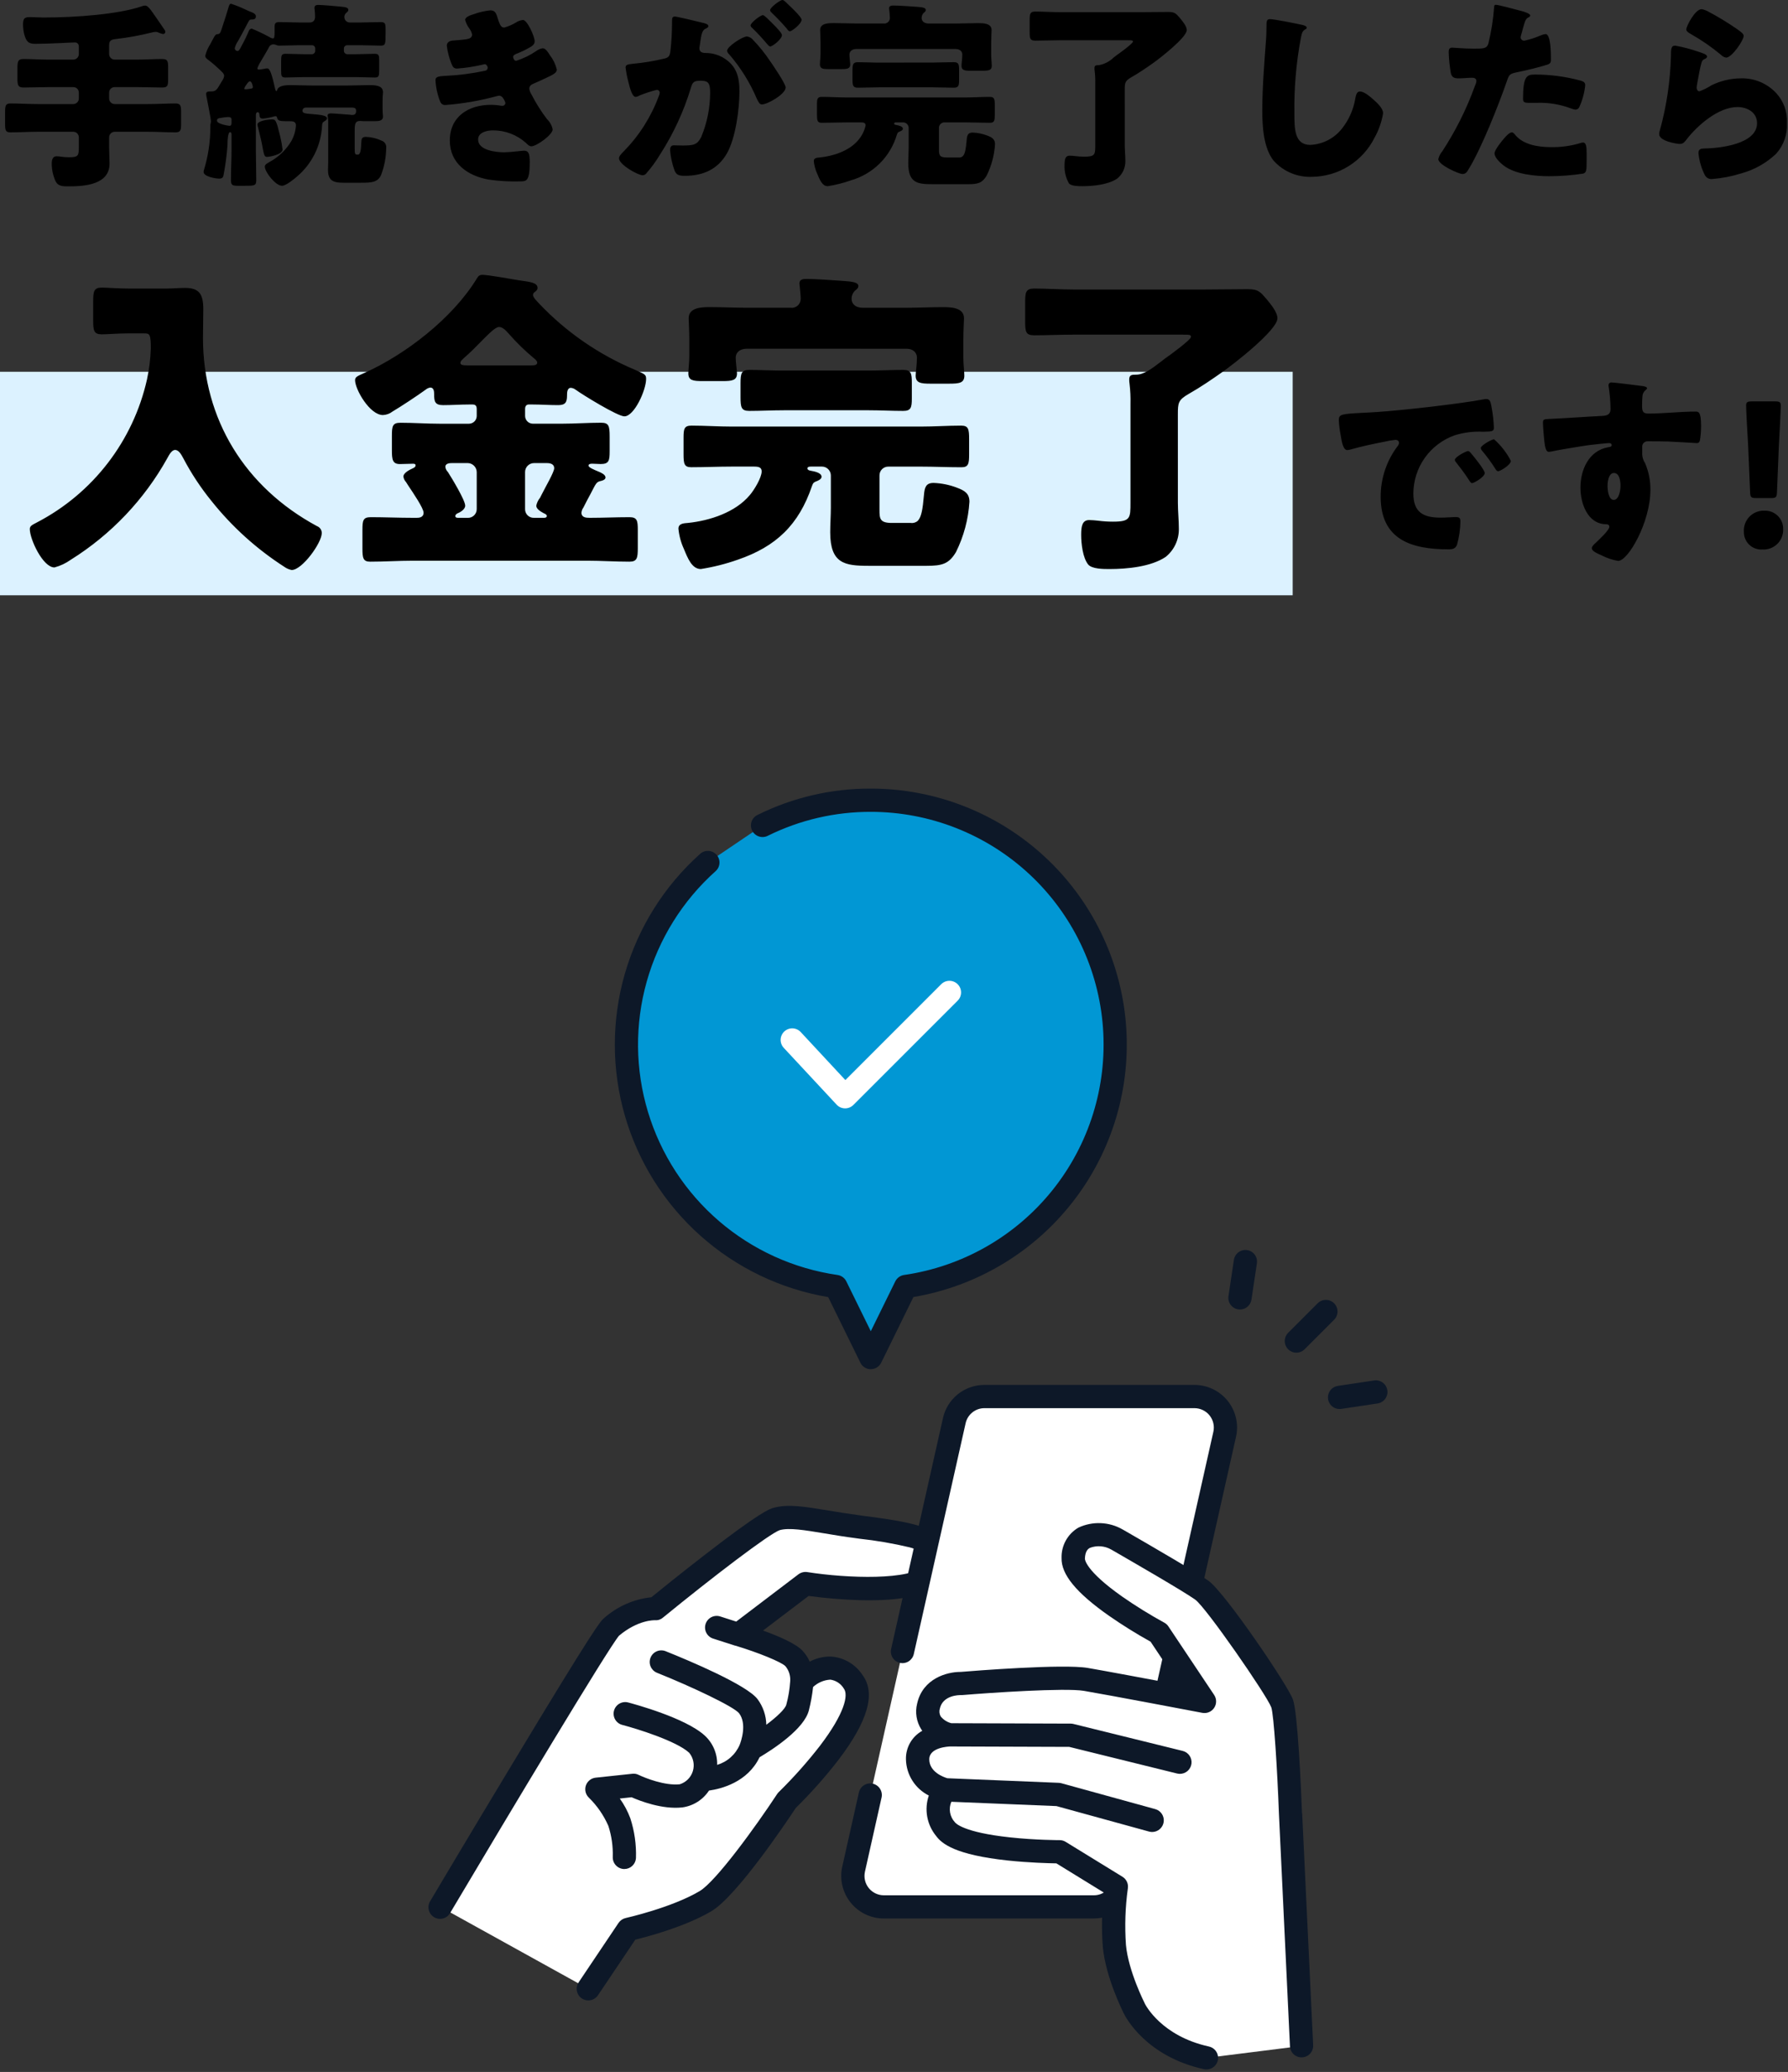
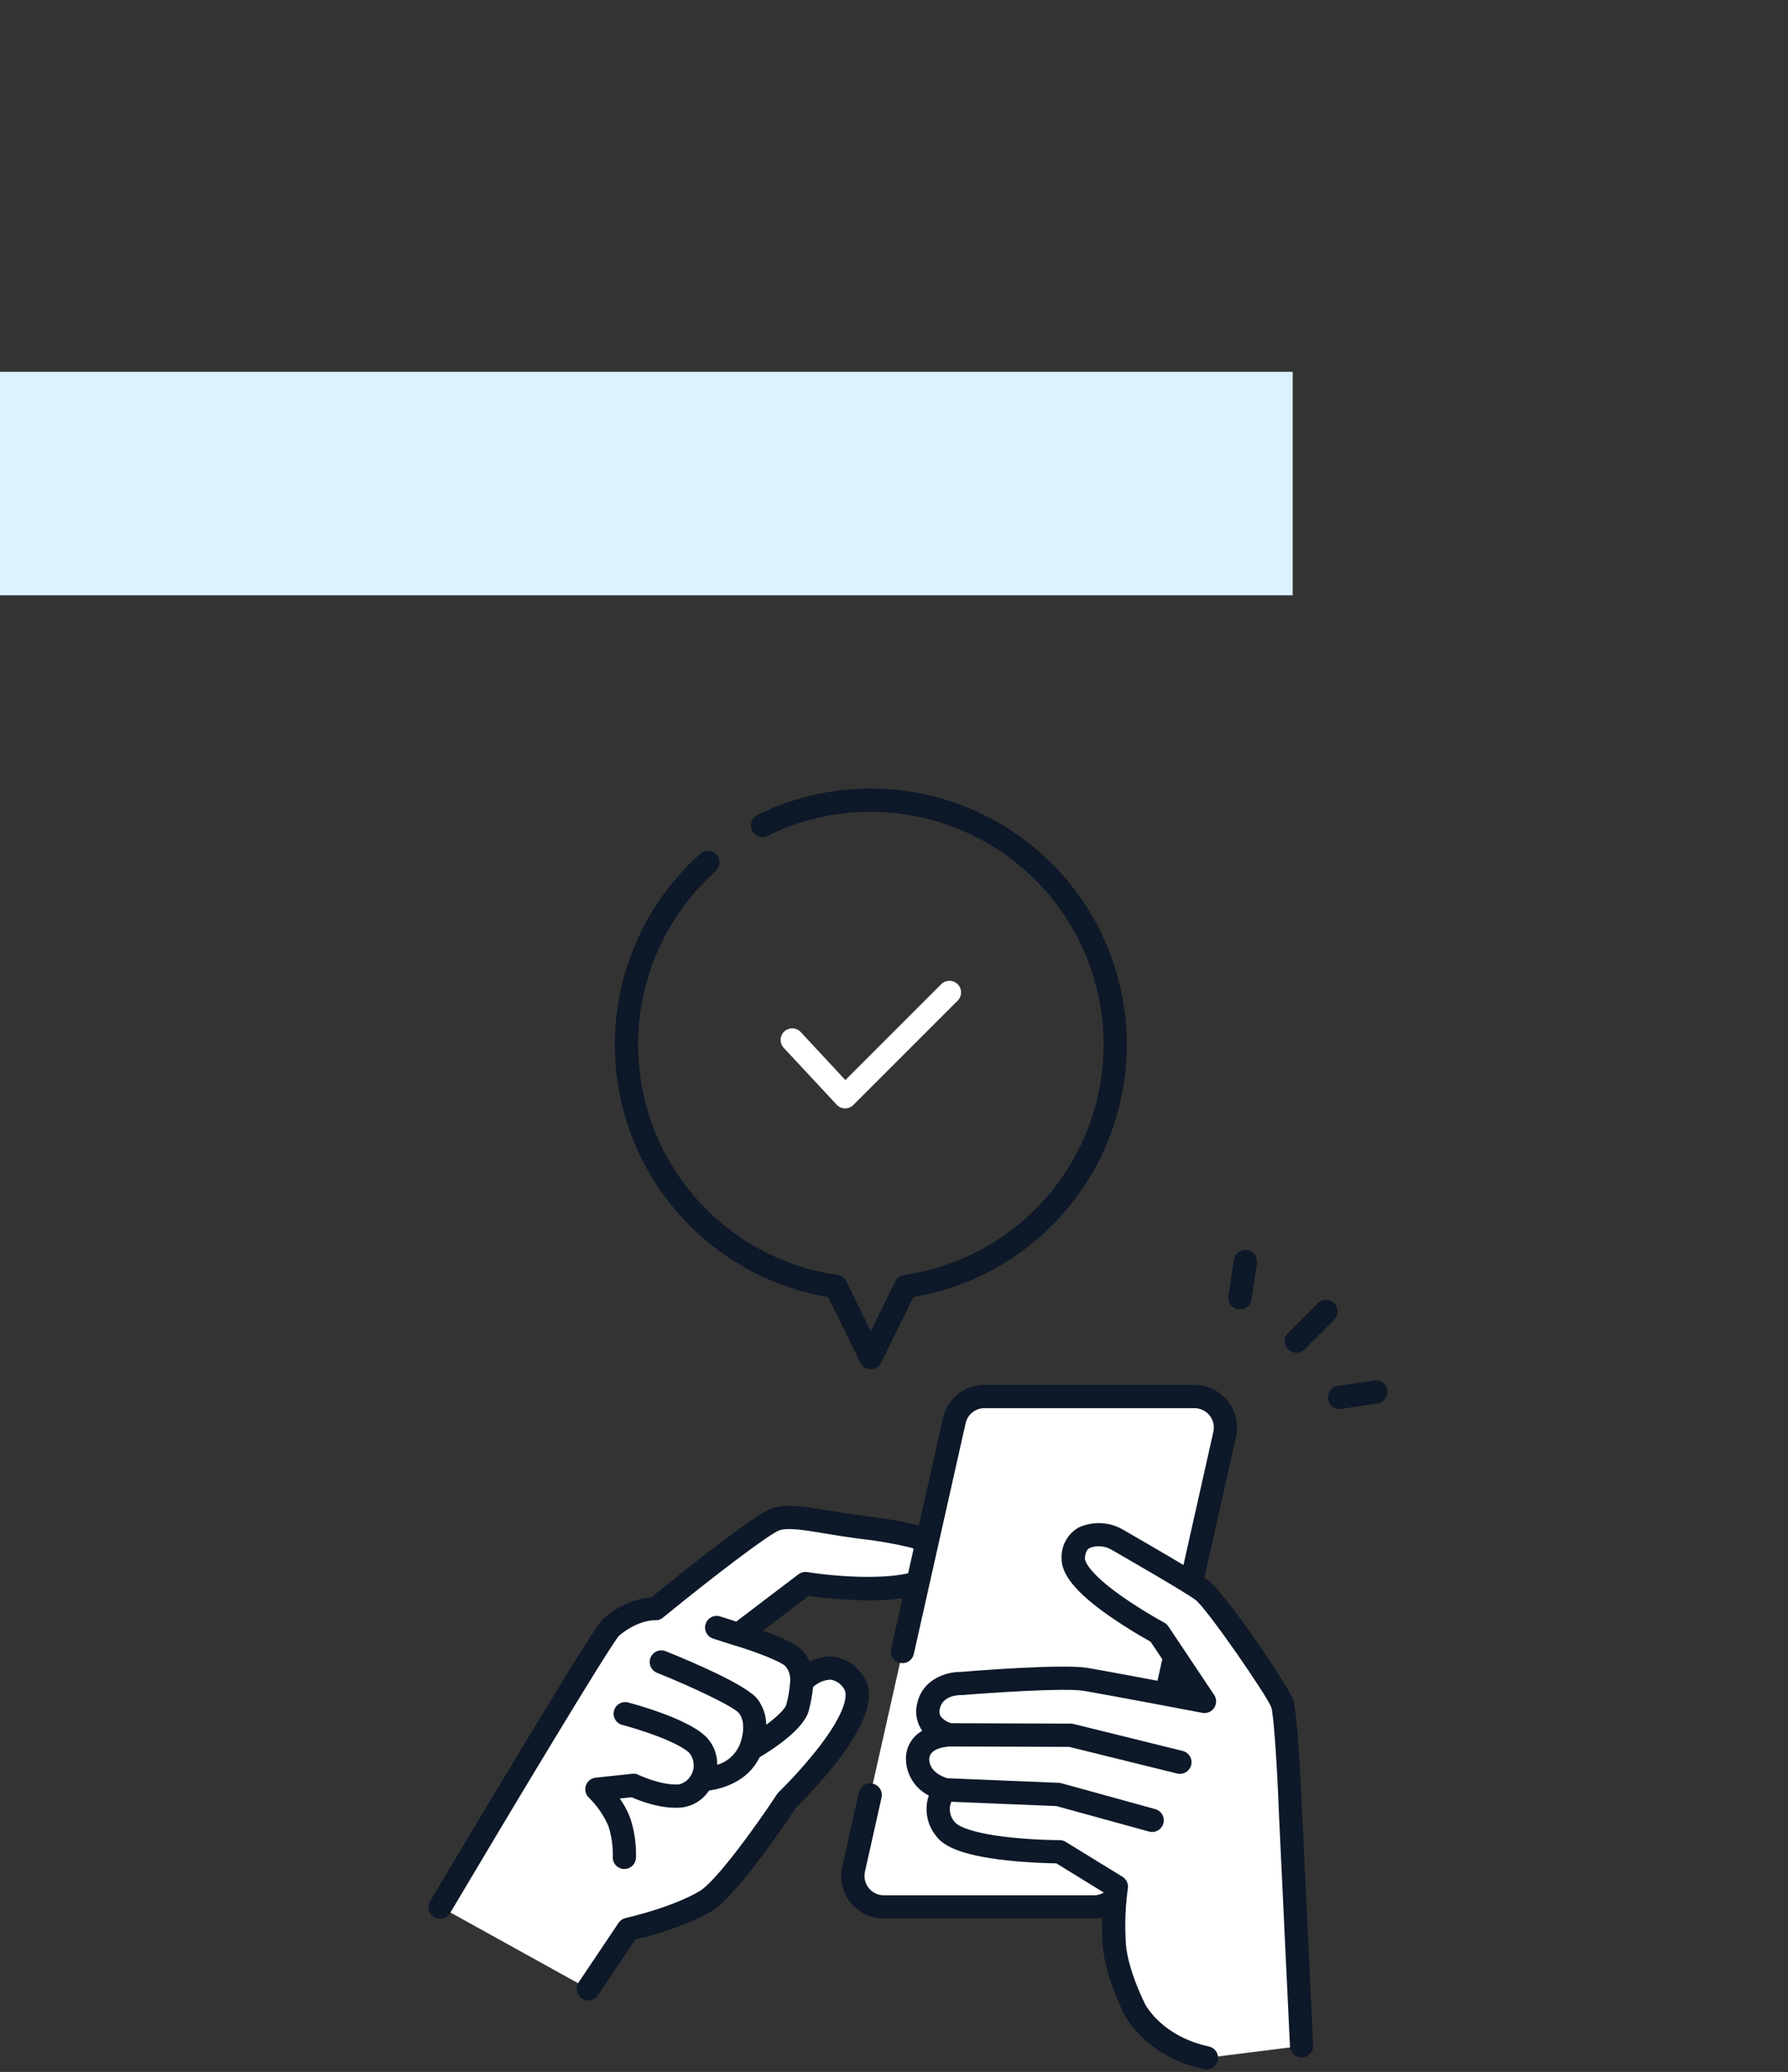
<svg xmlns="http://www.w3.org/2000/svg" width="296" height="343" viewBox="0 0 296 343" fill="none">
  <rect x="0" y="0" width="296" height="343" fill="#333333" stroke="none" />
  <g clip-path="url(#clip0_4_43)">
    <path d="M214 61.545H0V98.545H214V61.545Z" fill="#DCF2FF" />
-     <path d="M18.066 7.524C18.066 6.732 18.366 6.567 19.122 6.468C21.146 6.239 23.152 5.875 25.128 5.379C25.323 5.33 25.522 5.296 25.722 5.279C25.918 5.271 26.111 5.317 26.283 5.411C26.515 5.518 26.758 5.595 27.009 5.642C27.103 5.636 27.192 5.595 27.259 5.529C27.325 5.462 27.366 5.373 27.372 5.279C27.37 5.171 27.335 5.066 27.272 4.979C27.008 4.579 25.061 1.745 24.929 1.613C24.698 1.349 24.401 0.92 24.005 0.92C23.778 0.94 23.555 0.995 23.345 1.085C19.645 2.339 12.719 2.9 7.175 2.9C6.482 2.9 5.558 2.834 5.162 2.834C4.271 2.834 3.809 2.834 3.809 4.022C3.81 4.578 3.877 5.132 4.009 5.672C4.339 6.86 4.702 7.256 5.791 7.256C8.134 7.256 11.863 7.025 12.457 7.025C12.623 7.034 12.779 7.108 12.89 7.232C13.002 7.356 13.059 7.519 13.051 7.685V8.945C13.051 9.066 13.027 9.187 12.981 9.299C12.935 9.411 12.867 9.513 12.781 9.599C12.695 9.685 12.593 9.753 12.481 9.799C12.369 9.845 12.248 9.869 12.127 9.869H8.035C6.649 9.869 5.296 9.769 3.91 9.769C2.986 9.769 2.887 10.132 2.887 11.287V12.97C2.887 14.125 2.987 14.488 3.91 14.488C5.296 14.488 6.649 14.422 8.035 14.422H12.127C12.249 14.418 12.371 14.44 12.485 14.485C12.598 14.531 12.701 14.599 12.788 14.685C12.874 14.772 12.942 14.875 12.987 14.988C13.033 15.102 13.054 15.224 13.051 15.346V16.303C13.051 16.424 13.027 16.544 12.981 16.657C12.935 16.769 12.867 16.871 12.781 16.957C12.695 17.043 12.593 17.111 12.481 17.157C12.369 17.203 12.248 17.227 12.127 17.227H6.22C4.735 17.227 3.25 17.127 1.732 17.127C0.907 17.127 0.841 17.527 0.841 18.579V20.493C0.841 21.549 0.907 21.912 1.732 21.912C3.25 21.912 4.732 21.812 6.22 21.812H12.127C12.248 21.812 12.369 21.835 12.481 21.882C12.593 21.928 12.695 21.996 12.781 22.082C12.867 22.168 12.935 22.27 12.981 22.382C13.027 22.494 13.051 22.614 13.051 22.736V24.353C13.051 25.772 12.951 26.036 11.434 26.036C10.477 26.036 9.916 25.871 9.355 25.871C8.662 25.871 8.563 26.597 8.563 27.092C8.571 28.091 8.784 29.078 9.19 29.992C9.619 30.85 10.378 30.85 11.368 30.85C13.975 30.85 18.133 30.586 18.133 27.088C18.133 26.23 18.067 25.339 18.067 24.448V22.737C18.067 22.615 18.09 22.495 18.137 22.383C18.183 22.271 18.251 22.169 18.337 22.083C18.423 21.997 18.525 21.929 18.637 21.883C18.749 21.836 18.87 21.813 18.991 21.813H24.568C26.086 21.813 27.568 21.913 29.056 21.913C29.914 21.913 29.98 21.513 29.98 20.461V18.612C29.98 17.523 29.914 17.127 29.056 17.127C27.571 17.127 26.086 17.227 24.568 17.227H18.991C18.87 17.227 18.749 17.203 18.637 17.157C18.525 17.111 18.423 17.043 18.337 16.957C18.251 16.871 18.183 16.769 18.137 16.657C18.09 16.544 18.067 16.424 18.067 16.303V15.345C18.064 15.223 18.085 15.101 18.131 14.987C18.176 14.874 18.244 14.771 18.33 14.684C18.417 14.598 18.52 14.53 18.634 14.484C18.747 14.439 18.869 14.418 18.991 14.421H22.72C24.073 14.421 25.459 14.487 26.845 14.487C27.769 14.487 27.835 14.157 27.835 13.068V11.253C27.835 10.131 27.769 9.768 26.845 9.768C25.459 9.768 24.073 9.868 22.72 9.868H18.991C18.87 9.868 18.749 9.844 18.637 9.798C18.525 9.752 18.423 9.684 18.337 9.598C18.251 9.512 18.183 9.41 18.137 9.298C18.09 9.186 18.067 9.065 18.067 8.944L18.066 7.524ZM44.994 19.767C44.499 19.767 42.618 19.967 42.618 20.625C42.636 20.782 42.669 20.937 42.718 21.087C43.118 22.638 43.345 23.694 43.477 24.453C43.708 25.641 43.777 25.971 44.203 25.971C44.566 25.971 46.777 25.608 46.777 24.75C46.689 24.005 46.555 23.267 46.377 22.539C45.72 19.833 45.621 19.767 44.994 19.767ZM38.328 20.427C38.295 20.691 38.262 20.827 37.965 20.827C37.899 20.827 35.919 20.563 35.919 19.969C35.919 19.639 36.183 19.569 36.447 19.54C36.882 19.452 37.324 19.397 37.767 19.375C38.031 19.375 38.328 19.441 38.328 19.738V20.427ZM40.44 14.685C40.44 14.553 40.572 14.385 40.605 14.285C40.836 13.985 41.105 13.46 41.364 13.46C41.694 13.46 41.864 14.285 41.864 14.417C41.864 14.717 41.464 14.681 40.775 14.78H40.575C40.506 14.784 40.44 14.751 40.44 14.685ZM53.31 20.885C53.343 20.456 53.343 20.291 53.673 20.093C53.838 19.993 54.135 19.829 54.135 19.593C54.135 19.098 52.98 18.999 51.825 18.9C50.67 18.801 50.076 18.8 50.076 18.339C50.075 18.269 50.088 18.2 50.114 18.136C50.141 18.071 50.179 18.013 50.228 17.963C50.278 17.914 50.336 17.875 50.401 17.849C50.465 17.823 50.534 17.81 50.604 17.811H58.326C58.726 17.811 58.953 17.943 58.953 18.339C58.953 18.839 58.753 19.032 58.293 19.032C58.204 19.034 58.115 19.023 58.029 18.999C57.529 18.966 55.158 18.768 54.795 18.768C54.531 18.768 54.234 18.834 54.234 19.131C54.231 19.199 54.242 19.267 54.267 19.331C54.327 19.746 54.349 20.166 54.333 20.585V26.885C54.333 27.285 54.3 27.71 54.3 28.106C54.3 29.954 55.224 30.251 56.874 30.251H59.811C61.494 30.251 62.517 30.185 63.078 28.997C63.629 27.552 63.919 26.022 63.936 24.476C63.965 24.221 63.906 23.963 63.768 23.747C63.629 23.531 63.421 23.369 63.177 23.288C62.36 22.902 61.473 22.689 60.57 22.661C59.877 22.661 59.844 23.024 59.811 23.585C59.778 24.41 59.745 25.598 59.25 25.598H59.118C58.755 25.598 58.718 25.367 58.718 24.641V21.671C58.718 20.45 58.818 20.021 59.642 20.021C59.807 20.021 60.005 20.054 60.104 20.054H62.117C62.678 20.054 63.404 20.021 63.404 19.295C63.404 19.095 63.338 18.635 63.338 18.107V16.665C63.338 15.807 63.404 15.609 63.404 15.246C63.404 14.091 61.952 14.091 61.127 14.091C59.939 14.091 58.784 14.157 57.596 14.157H51.623C50.468 14.157 49.28 14.091 48.123 14.091C47.133 14.091 46.077 14.191 45.879 14.916C45.846 15.048 45.813 15.081 45.747 15.081C45.704 15.057 45.668 15.023 45.639 14.983C45.611 14.944 45.591 14.898 45.582 14.85C44.988 12.21 44.691 11.319 44.229 11.319C44.084 11.327 43.941 11.349 43.8 11.385C43.495 11.445 43.186 11.489 42.876 11.517C42.744 11.517 42.612 11.484 42.612 11.317C42.738 10.932 42.916 10.566 43.14 10.228L43.272 9.997C43.701 9.238 44.13 8.578 44.559 7.753C44.63 7.617 44.74 7.506 44.876 7.434C45.012 7.363 45.166 7.334 45.318 7.353C45.466 7.358 45.612 7.392 45.747 7.453C45.922 7.534 46.115 7.568 46.308 7.553C47.397 7.553 48.453 7.487 49.542 7.487H51.654C51.724 7.486 51.793 7.499 51.857 7.525C51.922 7.551 51.98 7.59 52.029 7.639C52.079 7.689 52.117 7.747 52.144 7.812C52.17 7.876 52.183 7.945 52.182 8.015V8.444C52.178 8.583 52.121 8.715 52.023 8.813C51.925 8.911 51.793 8.968 51.654 8.972H50.235C49.212 8.972 48.189 8.906 47.265 8.906C46.605 8.906 46.539 9.17 46.539 10.127V11.678C46.539 12.602 46.605 12.833 47.265 12.833C48.255 12.833 49.245 12.767 50.235 12.767H59.079C60.069 12.767 61.059 12.833 62.049 12.833C62.709 12.833 62.775 12.602 62.775 11.612V10.028C62.775 9.17 62.709 8.906 62.049 8.906C61.125 8.906 60.102 8.972 59.079 8.972H57.462C57.325 8.963 57.196 8.904 57.099 8.807C57.002 8.71 56.943 8.581 56.934 8.444V8.015C56.938 7.876 56.995 7.744 57.093 7.646C57.191 7.547 57.323 7.491 57.462 7.487H59.706C60.828 7.487 61.95 7.553 63.039 7.553C63.798 7.553 63.831 7.289 63.831 5.639V4.88C63.831 3.89 63.765 3.659 63.006 3.659C61.917 3.659 60.828 3.725 59.706 3.725H57.93C57.808 3.728 57.686 3.707 57.572 3.661C57.459 3.616 57.356 3.548 57.269 3.462C57.183 3.375 57.115 3.272 57.07 3.158C57.024 3.045 57.003 2.923 57.006 2.801C57.006 2.676 57.033 2.552 57.085 2.438C57.136 2.325 57.212 2.223 57.306 2.141C57.537 1.941 57.669 1.841 57.669 1.641C57.669 1.179 57.042 1.179 56.25 1.08C55.623 1.014 53.25 0.816 52.719 0.816C52.356 0.816 52.059 0.882 52.059 1.311C52.055 1.412 52.066 1.513 52.092 1.611C52.125 1.911 52.158 2.436 52.158 2.766C52.158 3.327 51.894 3.723 51.267 3.723H49.551C48.462 3.723 47.34 3.657 46.251 3.657C45.657 3.657 45.459 3.822 45.459 4.416V5.142C45.459 6.066 45.426 6.363 45.195 6.363C44.981 6.336 44.777 6.256 44.601 6.132C43.658 5.622 42.69 5.159 41.701 4.746C41.272 4.746 41.201 5.109 41.041 5.472C40.81 6.033 40.541 6.561 40.249 7.122C40.183 7.254 40.149 7.287 40.084 7.422C39.82 7.95 39.589 8.445 39.325 8.445C39.203 8.442 39.087 8.393 39.001 8.307C38.915 8.221 38.866 8.105 38.863 7.983C38.961 7.582 39.13 7.202 39.363 6.861C39.99 5.772 40.584 4.617 41.178 3.495C41.216 3.407 41.282 3.333 41.365 3.286C41.448 3.238 41.545 3.219 41.64 3.231C42.04 3.231 42.366 3.165 42.366 2.703C42.366 2.274 41.838 2.076 41.211 1.845C41.041 1.776 40.874 1.699 40.711 1.614C39.917 1.235 39.102 0.905 38.269 0.624C38.005 0.624 37.939 0.855 37.84 1.185C37.54 2.208 37.213 3.231 36.883 4.221C36.583 5.145 36.483 5.607 36.124 5.64C35.724 5.673 35.662 5.673 35.134 6.696C35.034 6.896 34.934 7.059 34.804 7.323C34.424 7.91 34.145 8.557 33.979 9.237C33.979 9.567 34.309 9.798 34.54 9.963C35.184 10.453 35.799 10.982 36.381 11.545C36.711 11.875 37.107 12.172 37.107 12.568C37.072 12.842 36.968 13.103 36.807 13.327C36.642 13.591 36.543 13.756 36.407 13.987C35.879 14.878 35.714 15.142 34.922 15.142H34.722C34.458 15.142 34.128 15.175 34.128 15.542C34.133 15.71 34.156 15.878 34.194 16.042C34.294 16.537 34.92 19.705 34.92 20.035C34.922 20.191 34.9 20.347 34.854 20.497C34.833 20.562 34.822 20.629 34.821 20.697V20.997C34.827 23.444 34.463 25.877 33.741 28.215C33.714 28.3 33.703 28.39 33.708 28.479C33.708 29.238 35.721 29.568 36.282 29.568C36.744 29.568 36.942 29.403 37.008 28.974C37.304 27.447 37.514 25.904 37.635 24.354C37.661 24.091 37.672 23.826 37.668 23.562C37.668 23.1 37.768 21.879 38.068 21.879C38.268 21.879 38.332 22.044 38.332 22.279V24.655C38.332 26.371 38.232 28.12 38.232 29.869C38.232 30.694 38.562 30.76 39.486 30.76H40.344C42.126 30.76 42.423 30.76 42.423 29.836C42.423 28.12 42.357 26.371 42.357 24.655V19.107C42.357 18.876 42.39 18.579 42.687 18.579C42.918 18.579 42.951 18.879 42.951 19.041C42.984 19.341 43.017 19.635 43.512 19.635C44.07 19.583 44.622 19.483 45.162 19.335C45.301 19.286 45.445 19.252 45.591 19.235C45.723 19.235 45.822 19.268 45.855 19.435C45.955 19.963 46.317 20.062 47.208 20.062H47.637C48.495 20.062 48.99 20.062 48.99 20.788C48.934 21.667 48.686 22.523 48.264 23.296C47.376 24.807 46.085 26.041 44.535 26.86C44.271 27.025 43.842 27.223 43.842 27.586C43.842 28.477 45.624 30.754 46.68 30.754C47.34 30.754 48.66 29.665 49.155 29.236C50.379 28.201 51.38 26.927 52.094 25.491C52.808 24.056 53.222 22.49 53.31 20.889V20.885ZM81.162 1.712C80.238 1.81 79.329 2.021 78.456 2.339C78.027 2.471 77.004 2.768 77.004 3.296C77.14 3.81 77.375 4.292 77.697 4.715C77.917 5.01 78.075 5.347 78.159 5.705C78.159 6.2 77.796 6.398 77.202 6.497C76.542 6.597 75.651 6.662 75.156 6.697C74.265 6.73 73.968 7.097 73.968 7.588C74.096 8.595 74.351 9.582 74.727 10.525C74.927 11.02 75.09 11.35 75.651 11.35C77.052 11.252 78.442 11.042 79.809 10.723C79.95 10.681 80.093 10.648 80.238 10.623C80.502 10.623 80.738 10.953 80.738 11.217C80.738 11.337 80.695 11.454 80.616 11.544C80.537 11.635 80.428 11.695 80.309 11.712C78.092 12.182 75.841 12.469 73.577 12.57C72.224 12.636 72.092 12.87 72.092 13.329C72.154 14.386 72.365 15.43 72.719 16.429C72.919 17.023 73.119 17.386 73.709 17.386C76.61 17.167 79.483 16.67 82.289 15.901C82.397 15.869 82.507 15.847 82.619 15.835C82.766 15.841 82.908 15.887 83.03 15.969C83.153 16.05 83.25 16.164 83.312 16.297C83.48 16.525 83.603 16.782 83.675 17.056C83.665 17.181 83.609 17.298 83.518 17.383C83.426 17.469 83.305 17.517 83.18 17.518H83.048C82.46 17.414 81.864 17.359 81.266 17.353C77.603 17.353 74.466 19.267 74.466 23.26C74.466 27.06 77.436 29.101 80.866 29.728C82.614 29.977 84.381 30.077 86.146 30.028C87.136 30.028 87.697 29.995 87.697 26.86C87.697 25.474 87.532 24.946 86.74 24.946C86.575 24.946 86.014 25.012 85.651 25.046C84.928 25.138 84.201 25.193 83.473 25.211C82.153 25.211 79.15 24.911 79.15 23.099C79.15 21.878 80.668 21.581 81.625 21.581C83.618 21.579 85.543 22.307 87.037 23.627C87.466 24.056 87.664 24.221 87.961 24.221C88.819 24.221 91.492 22.307 91.492 21.421C91.366 20.778 91.043 20.19 90.568 19.738C89.603 18.474 88.752 17.127 88.027 15.712C87.816 15.407 87.679 15.056 87.627 14.689C87.627 14.26 87.891 14.029 88.287 13.864C88.98 13.564 89.706 13.237 90.399 12.907C91.554 12.379 92.181 12.049 92.181 11.521C91.979 10.668 91.597 9.869 91.059 9.178C90.729 8.65 90.333 7.99 89.838 7.99C89.468 8.049 89.117 8.196 88.815 8.419C87.781 9.132 86.646 9.688 85.449 10.069C85.086 10.069 84.949 9.607 84.949 9.409C84.949 9.109 85.378 8.947 85.642 8.848C86.346 8.565 87.029 8.234 87.688 7.858C88.088 7.627 88.513 7.363 88.513 6.835C88.513 6.043 87.292 3.304 86.566 3.304C86.129 3.361 85.711 3.519 85.345 3.766C84.767 4.11 84.145 4.377 83.497 4.558C83.068 4.558 82.837 4.393 82.474 3.271C82.152 2.211 82.02 1.716 81.162 1.716V1.712ZM123.662 6.035C122.903 6.035 120.362 7.718 120.362 8.411C120.412 8.644 120.54 8.854 120.725 9.005C122.631 11.214 124.179 13.708 125.312 16.397C125.612 16.991 125.774 17.288 126.137 17.288C127.061 17.288 130.064 15.572 130.064 14.483C130.064 13.856 127.853 10.622 127.358 9.929C126.565 8.753 125.671 7.649 124.685 6.629C124.564 6.467 124.411 6.331 124.236 6.23C124.061 6.128 123.867 6.063 123.666 6.039L123.662 6.035ZM129.536 -0.004C129.173 -0.004 127.49 1.217 127.49 1.679C127.49 1.879 127.721 2.079 127.853 2.207C128.698 3.013 129.502 3.861 130.262 4.748C130.362 4.913 130.562 5.177 130.757 5.177C131.12 5.177 132.704 3.923 132.704 3.263C132.704 2.801 130.79 1.019 130.328 0.59C130.233 0.495 129.771 -0 129.54 -0L129.536 -0.004ZM126.302 2.504C125.902 2.504 124.256 3.758 124.256 4.22C124.256 4.385 124.421 4.55 124.619 4.715C125.455 5.534 126.25 6.394 127 7.293C127.165 7.493 127.363 7.693 127.5 7.693C127.9 7.693 129.447 6.472 129.447 5.812C129.447 5.512 128.787 4.789 127.929 3.931C127.329 3.333 126.537 2.508 126.306 2.508L126.302 2.504ZM111.254 3.857C111.249 5.379 111.161 6.899 110.99 8.411C110.89 9.302 110.69 9.566 109.835 9.731C108.174 10.126 106.487 10.402 104.786 10.556C103.796 10.656 103.565 10.756 103.565 11.183C103.66 11.952 103.806 12.714 104 13.464C104.3 14.751 104.693 16.038 105.221 16.038C105.455 16.011 105.681 15.932 105.881 15.807C106.794 15.434 107.731 15.126 108.686 14.883C108.755 14.873 108.825 14.878 108.892 14.899C108.958 14.92 109.019 14.955 109.07 15.003C109.12 15.05 109.16 15.109 109.185 15.174C109.21 15.239 109.22 15.309 109.214 15.378C109.19 15.573 109.134 15.762 109.049 15.939C107.791 19.334 105.833 22.426 103.3 25.014C102.772 25.542 102.475 25.872 102.475 26.202C102.475 27.258 105.61 29.007 106.369 29.007C106.474 29.011 106.578 28.993 106.675 28.953C106.772 28.913 106.859 28.853 106.93 28.776C107.807 27.783 108.592 26.712 109.273 25.576C111.47 22.166 113.182 18.467 114.36 14.586C114.66 13.497 114.954 13.365 116.043 13.365C117.33 13.365 117.561 13.86 117.561 15.378C117.553 17.894 117.048 20.383 116.076 22.704C115.416 23.958 114.888 24.09 112.941 24.09C112.479 24.09 112.017 24.057 111.555 24.057C111.06 24.057 110.928 24.42 110.928 24.849C111.024 25.987 111.268 27.107 111.654 28.182C111.954 28.974 112.413 29.106 113.37 29.106C116.37 29.106 118.815 28.05 120.333 25.406C121.785 22.865 122.412 18.047 122.412 15.143C122.412 12.8 121.983 10.853 119.64 9.5C118.802 9.034 117.86 8.784 116.901 8.774C116.472 8.774 115.779 8.741 115.779 7.982C115.779 7.882 115.845 7.52 115.879 7.322L115.945 6.86C116.077 5.936 116.209 5.045 116.737 4.781C117.037 4.649 117.265 4.55 117.265 4.319C117.265 3.989 116.671 3.857 116.407 3.791C115.78 3.626 112.051 2.735 111.721 2.735C111.321 2.735 111.259 3.035 111.259 3.362L111.254 3.857ZM148.845 21.813C149.045 21.747 149.472 21.582 149.472 21.318C149.472 20.889 148.713 20.757 148.35 20.691C148.15 20.658 148.02 20.591 148.02 20.46C148.02 20.295 148.152 20.26 148.42 20.26H149.505C149.626 20.26 149.747 20.283 149.859 20.33C149.971 20.376 150.073 20.444 150.159 20.53C150.245 20.616 150.313 20.718 150.359 20.83C150.406 20.942 150.429 21.062 150.429 21.184V24.484C150.429 25.345 150.363 26.202 150.363 27.027C150.363 30.261 151.848 30.492 154.323 30.492H160.3C161.917 30.492 162.61 30.292 163.336 29.073C164.137 27.455 164.608 25.694 164.722 23.892C164.722 23.034 164.227 22.737 163.435 22.44C162.664 22.142 161.848 21.975 161.022 21.945C160.23 21.945 160.098 22.407 160.032 23.166C159.9 24.684 159.768 25.445 159.405 25.839C159.309 25.929 159.194 25.996 159.068 26.036C158.943 26.076 158.81 26.088 158.679 26.07H156.732C155.478 26.07 155.445 25.641 155.445 24.684V21.184C155.442 21.062 155.463 20.94 155.509 20.826C155.554 20.713 155.622 20.61 155.708 20.523C155.795 20.437 155.898 20.369 156.012 20.323C156.125 20.278 156.247 20.256 156.369 20.26H159.7C161.086 20.26 162.472 20.326 163.891 20.326C164.617 20.326 164.683 19.963 164.683 18.973V17.455C164.683 16.399 164.617 16.036 163.858 16.036C162.472 16.036 161.086 16.136 159.7 16.136H140.232C138.846 16.136 137.46 16.036 136.074 16.036C135.315 16.036 135.249 16.366 135.249 17.29V18.975C135.249 19.965 135.315 20.328 136.041 20.328C137.46 20.328 138.846 20.262 140.232 20.262H142.509C142.971 20.262 143.301 20.328 143.301 20.762C143.104 21.663 142.684 22.502 142.08 23.199C140.595 24.981 137.955 25.839 135.711 26.07C135.249 26.103 134.721 26.136 134.721 26.664C134.79 27.384 134.98 28.087 135.282 28.745C135.682 29.702 136.107 30.824 137.031 30.824C138.324 30.622 139.596 30.302 140.831 29.867C142.645 29.352 144.298 28.386 145.636 27.058C146.974 25.73 147.953 24.084 148.482 22.275C148.581 22.045 148.581 21.945 148.845 21.813ZM158.217 8.118C159.075 8.118 159.306 8.679 159.306 9.009C159.306 9.801 159.174 10.494 159.174 10.89C159.174 11.649 159.735 11.715 160.692 11.715H162.606C163.662 11.715 164.19 11.649 164.19 10.89C164.19 10.527 164.09 9.636 164.09 9.108V7.161C164.09 6.171 164.156 5.148 164.156 4.983C164.156 3.828 162.737 3.828 161.912 3.828C160.625 3.828 159.371 3.894 158.112 3.894H153.762C152.838 3.894 152.574 3.366 152.574 3.003C152.568 2.845 152.593 2.688 152.649 2.541C152.705 2.393 152.791 2.258 152.9 2.145C153.1 1.98 153.263 1.881 153.263 1.645C153.263 1.245 152.57 1.183 151.613 1.117C150.689 1.051 148.841 0.917 147.913 0.917C147.583 0.917 147.187 0.95 147.187 1.379C147.187 1.479 147.22 1.61 147.22 1.709C147.253 1.973 147.32 2.699 147.32 2.963C147.322 3.096 147.294 3.228 147.24 3.35C147.185 3.472 147.105 3.58 147.005 3.668C146.905 3.756 146.786 3.821 146.658 3.859C146.531 3.896 146.396 3.906 146.264 3.887H141.816C140.562 3.887 139.308 3.821 138.016 3.821C137.191 3.821 135.772 3.821 135.772 4.976C135.772 5.207 135.838 6.263 135.838 7.154V8.87C135.838 9.464 135.738 10.256 135.738 10.652C135.738 11.378 136.233 11.444 137.19 11.444H139.269C140.226 11.444 140.754 11.378 140.754 10.652C140.754 10.421 140.622 9.464 140.622 9.035C140.622 8.606 140.922 8.111 141.81 8.111L158.217 8.118ZM144.951 10.362C144.357 10.362 142.905 10.296 142.051 10.296C141.226 10.296 141.127 10.626 141.127 11.682V13.101C141.127 14.124 141.193 14.52 142.018 14.52C143.206 14.52 144.394 14.454 145.582 14.454H154.356C155.544 14.454 156.699 14.52 157.887 14.52C158.679 14.52 158.778 14.19 158.778 13.233V11.645C158.778 10.655 158.712 10.292 157.887 10.292C156.699 10.292 155.544 10.358 154.356 10.358L144.951 10.362ZM186.2 14.883C186.2 13.695 186.233 13.398 187.322 12.771C188.543 12.078 189.698 11.286 190.822 10.494C191.911 9.735 196.465 6.204 196.465 4.983C196.465 4.323 195.772 3.531 195.376 3.036C194.716 2.277 194.518 1.98 193.429 1.98C191.977 1.98 190.492 2.013 189.04 2.013H175.44C174.054 2.013 172.635 1.913 171.381 1.913C170.523 1.913 170.457 2.313 170.457 3.365V5.279C170.457 6.368 170.523 6.731 171.381 6.731C172.734 6.731 174.087 6.665 175.44 6.665H186.63C187.389 6.665 187.554 6.665 187.554 6.896C187.554 7.196 185.343 8.81 184.947 9.074C184.747 9.206 184.584 9.374 184.386 9.503C183.709 10.171 182.847 10.62 181.911 10.79C181.482 10.79 181.185 10.79 181.185 11.29C181.183 11.434 181.194 11.577 181.218 11.719C181.301 12.409 181.335 13.103 181.318 13.798V23.958C181.318 25.575 181.318 25.938 179.503 25.938C178.995 25.937 178.488 25.904 177.985 25.838C177.721 25.805 177.292 25.772 177.061 25.772C176.335 25.772 176.236 26.432 176.236 27.29C176.181 28.361 176.433 29.426 176.962 30.359C177.362 30.821 178.546 30.821 179.14 30.821C180.955 30.821 183.43 30.59 184.948 29.567C185.379 29.218 185.725 28.776 185.96 28.273C186.194 27.771 186.311 27.221 186.301 26.667C186.301 25.776 186.201 24.885 186.201 23.994L186.2 14.883ZM210.225 3.168C209.664 3.168 209.664 3.597 209.664 4.323C209.664 5.082 209.631 6.204 209.564 6.897C209.3 10.461 208.97 14.52 208.97 18.315C208.97 20.955 209.17 24.453 210.818 26.565C211.612 27.461 212.595 28.169 213.697 28.637C214.799 29.106 215.992 29.322 217.188 29.271C219.343 29.25 221.45 28.635 223.278 27.494C225.106 26.352 226.584 24.729 227.55 22.803C228.255 21.543 228.735 20.17 228.969 18.745C228.969 17.92 227.979 17.029 227.385 16.501C226.857 16.039 225.867 15.148 225.141 15.148C224.58 15.148 224.481 15.742 224.349 16.402C224.048 18.146 223.323 19.789 222.237 21.187C221.611 22.015 220.811 22.695 219.892 23.179C218.974 23.663 217.961 23.939 216.924 23.987C214.284 23.987 214.284 21.314 214.284 18.707C214.223 14.569 214.577 10.436 215.34 6.369C215.505 5.544 215.571 5.148 216.099 4.851C216.159 4.834 216.213 4.8 216.254 4.753C216.295 4.706 216.321 4.649 216.33 4.587C216.33 4.323 215.868 4.187 215.604 4.125C214.548 3.894 210.984 3.168 210.225 3.168ZM247.614 0.792C247.414 0.792 247.35 0.957 247.35 1.155C247.203 3.202 246.883 5.233 246.393 7.227C246.129 8.052 245.601 8.052 243.951 8.052C242.235 8.052 240.751 7.887 240.42 7.887C239.892 7.887 239.826 8.217 239.826 8.646C239.863 9.82 239.985 10.989 240.189 12.146C240.389 12.872 240.816 12.971 241.509 12.971C242.235 12.971 243.027 12.871 243.687 12.871C244.05 12.871 244.413 12.971 244.413 13.432C244.382 13.697 244.304 13.954 244.182 14.191C242.807 18.007 240.99 21.65 238.77 25.045C238.451 25.416 238.225 25.857 238.11 26.332C238.11 27.322 241.542 28.807 242.103 28.807C242.664 28.807 242.862 28.444 243.126 28.015C245.238 24.583 248.076 17.422 249.462 13.429C249.862 12.241 249.957 12.208 251.376 11.911C252.663 11.647 254.776 11.152 256.095 10.723C256.623 10.558 256.755 10.36 256.755 9.898C256.755 8.908 256.755 5.641 255.864 5.641C255.579 5.676 255.301 5.754 255.039 5.872C254.179 6.247 253.284 6.534 252.366 6.73C252.284 6.739 252.201 6.731 252.123 6.704C252.045 6.678 251.974 6.636 251.914 6.579C251.854 6.522 251.808 6.453 251.777 6.377C251.747 6.3 251.734 6.218 251.739 6.136C251.755 6.035 251.777 5.935 251.805 5.836C251.938 5.407 252.038 5.044 252.105 4.747C252.405 3.658 252.534 3.13 252.996 2.899C253.128 2.833 253.326 2.734 253.326 2.569C253.326 2.239 252.336 1.942 251.709 1.777C251.112 1.617 248.043 0.792 247.614 0.792ZM252.135 16.335C252.135 16.929 252.366 17.028 253.125 17.028H254.313C256.245 16.944 258.175 17.247 259.989 17.919C260.251 18.037 260.529 18.115 260.814 18.15C260.946 18.149 261.074 18.111 261.185 18.04C261.296 17.969 261.385 17.869 261.441 17.75C261.966 16.602 262.3 15.376 262.431 14.12C262.431 13.592 262.068 13.46 261.606 13.328C259.162 12.675 256.644 12.342 254.115 12.338C252.795 12.345 252.135 12.54 252.135 16.335ZM250.287 21.912C249.887 21.912 249.297 22.572 249.033 22.869C248.633 23.331 247.416 24.816 247.416 25.377C247.416 26.136 248.472 27.06 249 27.456C250.947 28.875 254.148 29.172 256.491 29.172C258.358 29.165 260.222 29.022 262.068 28.745C262.662 28.58 262.662 28.184 262.662 26.369V25.379C262.662 24.323 262.596 23.597 262.068 23.597C261.944 23.6 261.822 23.622 261.705 23.663C260.091 24.156 258.409 24.39 256.722 24.356C254.742 24.356 252.234 23.993 250.881 22.376C250.749 22.209 250.518 21.912 250.287 21.912ZM279.162 4.851C279.162 5.214 279.492 5.379 279.987 5.676C281.724 6.66 283.37 7.798 284.904 9.076C285.129 9.323 285.432 9.486 285.762 9.538C286.719 9.538 288.662 6.667 288.662 5.938C288.662 5.575 288.167 5.245 287.474 4.75C285.989 3.727 284.447 2.79 282.854 1.945C282.496 1.737 282.106 1.592 281.699 1.516C280.614 1.518 279.162 4.356 279.162 4.851ZM277.347 7.557C276.621 7.557 276.621 8.118 276.621 9.339C276.506 13.456 275.897 17.544 274.806 21.516C274.727 21.739 274.683 21.973 274.674 22.209C274.674 23.364 277.574 23.826 278.106 23.826C278.638 23.826 278.898 23.496 279.195 23.1C281.043 20.724 284.475 17.721 287.643 17.721C289.227 17.721 290.877 18.579 290.877 20.394C290.877 23.894 284.64 24.552 282.066 24.585C281.637 24.585 281.175 24.685 281.175 25.311C281.291 26.588 281.649 27.831 282.231 28.974C282.345 29.201 282.527 29.387 282.752 29.505C282.977 29.623 283.233 29.668 283.485 29.634C285.098 29.502 286.692 29.192 288.237 28.71C290.415 28.122 292.411 27 294.045 25.445C294.664 24.752 295.14 23.943 295.446 23.065C295.752 22.187 295.881 21.258 295.827 20.33C295.871 19.441 295.739 18.552 295.439 17.714C295.139 16.875 294.676 16.105 294.078 15.446C293.338 14.64 292.433 14.002 291.426 13.575C290.418 13.149 289.331 12.942 288.237 12.971C286.531 12.973 284.848 13.368 283.32 14.126C282.698 14.528 282.034 14.86 281.34 15.116C281.04 15.116 280.878 14.816 280.878 14.522C280.893 14.267 280.926 14.013 280.978 13.763C281.178 12.806 281.308 11.849 281.539 10.925C281.739 10.133 281.77 9.968 282.199 9.77C282.364 9.704 282.599 9.57 282.599 9.37C282.599 9.007 281.906 8.809 281.114 8.545C279.885 8.12 278.626 7.79 277.347 7.557ZM23.854 55.194C24.754 55.194 24.967 55.247 24.967 57.685C24.912 59.414 24.699 61.135 24.331 62.826C23.202 67.851 20.99 72.569 17.85 76.651C14.711 80.734 10.719 84.082 6.152 86.464C5.357 86.888 4.933 87.047 4.933 87.577C4.933 89.277 7.106 93.937 9.014 93.937C9.983 93.678 10.898 93.247 11.714 92.665C18.39 88.493 23.898 82.694 27.72 75.811C27.985 75.334 28.409 74.486 28.992 74.486C29.628 74.486 30.052 75.334 30.317 75.811C31.646 78.348 33.226 80.745 35.034 82.966C38.426 87.218 42.49 90.888 47.065 93.831C47.428 94.095 47.844 94.276 48.284 94.361C50.033 94.361 53.266 89.856 53.266 88.261C53.272 88.008 53.198 87.759 53.056 87.55C52.913 87.341 52.709 87.182 52.471 87.095C40.599 80.682 33.603 69.446 33.603 55.931C33.603 54.341 33.656 52.804 33.656 51.214C33.656 48.723 33.02 47.663 30.635 47.663C29.628 47.663 28.621 47.769 27.614 47.769H21.307C19.452 47.769 17.756 47.61 16.855 47.61C15.53 47.61 15.424 48.246 15.424 49.942V53.016C15.424 54.716 15.53 55.348 16.855 55.348C17.809 55.348 19.555 55.189 21.307 55.189L23.854 55.194ZM77.49 60.494C76.695 60.494 76.218 60.441 76.218 60.07C76.218 59.752 76.642 59.434 76.854 59.222C77.861 58.374 78.762 57.422 79.554 56.622C80.932 55.244 81.992 54.131 82.628 54.131C83.264 54.131 83.847 54.82 84.271 55.297C85.525 56.727 86.889 58.056 88.352 59.272C88.564 59.431 88.935 59.749 88.935 60.014C88.935 60.438 88.458 60.491 88.035 60.491L77.49 60.494ZM75.9 85.722C75.688 85.722 75.37 85.722 75.37 85.404C75.37 85.245 75.582 85.086 75.635 85.033C76.165 84.821 77.013 84.344 77.013 83.708C77.013 82.808 74.734 79.044 74.151 78.143C73.918 77.916 73.769 77.617 73.727 77.295C73.727 76.659 74.522 76.659 74.946 76.659H77.437C77.828 76.667 78.201 76.827 78.478 77.103C78.754 77.38 78.913 77.754 78.921 78.145V84.245C78.926 84.441 78.891 84.636 78.818 84.818C78.745 85.001 78.636 85.166 78.497 85.305C78.358 85.444 78.193 85.553 78.01 85.626C77.828 85.698 77.633 85.734 77.437 85.729L75.9 85.722ZM88.408 85.722C88.211 85.731 88.014 85.699 87.829 85.628C87.645 85.556 87.478 85.448 87.338 85.308C87.198 85.168 87.089 85.001 87.018 84.817C86.947 84.632 86.915 84.435 86.924 84.238V78.145C86.924 77.95 86.962 77.757 87.036 77.576C87.111 77.396 87.22 77.233 87.358 77.095C87.496 76.957 87.659 76.847 87.84 76.773C88.02 76.699 88.213 76.66 88.408 76.661H90.528C91.111 76.661 91.747 76.82 91.747 77.509C91.747 78.145 90.316 80.583 89.68 81.855L89.415 82.385C89.099 82.769 88.881 83.223 88.779 83.71C88.779 84.293 89.574 84.717 90.051 84.982C90.21 85.035 90.528 85.194 90.528 85.406C90.528 85.724 90.157 85.724 89.998 85.724L88.408 85.722ZM97.208 92.822C99.54 92.822 101.872 92.981 104.208 92.981C105.48 92.981 105.586 92.345 105.586 90.702V87.736C105.586 86.199 105.48 85.616 104.208 85.616C101.982 85.616 99.808 85.722 97.636 85.722C97 85.722 96.258 85.669 96.258 84.874C96.284 84.567 96.394 84.274 96.576 84.026C97.053 83.072 97.424 82.383 97.742 81.8C98.696 79.945 98.749 79.786 99.442 79.627C99.707 79.574 100.242 79.415 100.242 79.044C100.242 78.567 99.5 78.244 99.129 78.09C98.387 77.772 97.429 77.401 97.429 77.083C97.429 76.765 97.853 76.765 98.065 76.765C98.542 76.765 98.965 76.818 99.443 76.818C100.821 76.818 100.927 76.235 100.927 74.698V72.26C100.927 70.46 100.768 69.981 99.496 69.981C97.323 69.981 95.15 70.14 93.03 70.14H88.2C87.864 70.135 87.543 70 87.306 69.762C87.068 69.525 86.933 69.204 86.928 68.868V67.702C86.928 67.225 87.14 66.96 87.564 66.96H88.041C89.525 66.96 90.956 67.066 92.387 67.066C93.606 67.066 93.871 66.589 93.871 65.476C93.871 65.052 93.871 64.204 94.507 64.204C94.799 64.229 95.077 64.34 95.307 64.522C96.473 65.37 102.25 68.922 103.363 68.922C105.006 68.922 106.963 64.576 106.963 62.722C106.963 61.98 106.698 61.927 105.163 61.238C99.18 58.734 93.781 55.015 89.309 50.318C88.832 49.788 88.249 49.258 88.249 48.834C88.242 48.737 88.264 48.641 88.311 48.556C88.358 48.471 88.428 48.402 88.514 48.357C88.779 48.145 88.991 47.986 88.991 47.668C88.991 46.768 87.719 46.661 85.864 46.396C84.645 46.184 80.723 45.496 79.875 45.496C79.345 45.496 79.186 45.708 78.921 46.132C74.947 52.645 67.155 58.692 60.265 61.766C59.205 62.243 58.781 62.402 58.781 62.932C58.781 64.469 61.219 68.709 63.392 68.709C63.97 68.685 64.526 68.481 64.982 68.126C66.413 67.278 69.063 65.526 70.441 64.526C70.665 64.329 70.941 64.201 71.236 64.155C71.819 64.155 71.872 64.791 71.872 65.268C71.872 66.434 71.978 67.068 73.356 67.068C74.787 67.068 76.218 66.962 77.649 66.962H78.232C78.762 66.962 78.921 67.227 78.921 67.757V68.87C78.917 69.206 78.782 69.528 78.544 69.766C78.307 70.004 77.985 70.14 77.649 70.145H72.773C70.653 70.145 68.48 69.986 66.307 69.986C64.982 69.986 64.876 70.516 64.876 72.212V74.491C64.876 76.081 64.982 76.823 66.201 76.823C66.943 76.823 67.632 76.77 68.321 76.77C68.533 76.77 68.798 76.77 68.798 77.035C68.798 77.3 68.586 77.406 68.374 77.512C67.897 77.724 66.784 78.254 66.784 78.89C66.825 79.228 66.973 79.543 67.208 79.79C67.314 79.949 67.42 80.108 67.579 80.373C68.427 81.645 70.123 84.136 70.123 84.873C70.123 85.721 69.275 85.721 68.957 85.721H68.321C65.989 85.721 63.71 85.615 61.378 85.615C60.106 85.615 60 86.145 60 87.735V90.809C60 92.346 60.106 92.982 61.272 92.982C63.657 92.982 65.989 92.823 68.321 92.823L97.208 92.822ZM135 79.733C135.318 79.627 136.007 79.362 136.007 78.933C136.007 78.244 134.788 78.033 134.207 77.926C133.889 77.873 133.677 77.767 133.677 77.555C133.677 77.29 133.889 77.237 134.313 77.237H136.062C136.257 77.237 136.45 77.275 136.63 77.349C136.811 77.423 136.974 77.533 137.112 77.671C137.25 77.808 137.359 77.972 137.434 78.153C137.508 78.333 137.546 78.526 137.546 78.721V84.021C137.546 85.399 137.44 86.777 137.44 88.102C137.44 93.296 139.825 93.667 143.8 93.667H153.387C155.987 93.667 157.097 93.349 158.263 91.388C159.55 88.79 160.307 85.961 160.489 83.067C160.489 81.689 159.694 81.212 158.422 80.735C157.185 80.26 155.877 79.993 154.553 79.945C153.281 79.945 153.069 80.687 152.963 81.906C152.751 84.344 152.539 85.563 151.956 86.199C151.802 86.344 151.617 86.452 151.415 86.516C151.213 86.58 151 86.599 150.79 86.57H147.663C145.649 86.57 145.596 85.881 145.596 84.344V78.726C145.592 78.53 145.627 78.335 145.7 78.153C145.773 77.971 145.882 77.806 146.021 77.668C146.16 77.529 146.325 77.421 146.507 77.348C146.689 77.275 146.884 77.24 147.08 77.245H152.433C154.659 77.245 156.885 77.351 159.164 77.351C160.33 77.351 160.436 76.768 160.436 75.178V72.737C160.436 71.037 160.33 70.458 159.111 70.458C156.885 70.458 154.659 70.617 152.433 70.617H121.163C118.937 70.617 116.711 70.458 114.485 70.458C113.266 70.458 113.16 70.988 113.16 72.472V75.172C113.16 76.762 113.266 77.345 114.432 77.345C116.711 77.345 118.932 77.239 121.163 77.239H124.82C125.562 77.239 126.092 77.345 126.092 78.034C126.092 79.094 124.82 81.161 124.131 81.956C121.746 84.818 117.506 86.196 113.902 86.567C113.16 86.62 112.312 86.673 112.312 87.521C112.424 88.676 112.728 89.805 113.212 90.86C113.848 92.397 114.537 94.199 116.021 94.199C118.095 93.874 120.136 93.36 122.116 92.662C128.476 90.489 132.239 86.885 134.416 80.472C134.572 80.104 134.572 79.945 135 79.733ZM150.048 57.738C151.426 57.738 151.797 58.638 151.797 59.169C151.797 60.441 151.585 61.554 151.585 62.19C151.585 63.409 152.485 63.515 154.023 63.515H157.1C158.8 63.515 159.644 63.409 159.644 62.19C159.644 61.607 159.485 60.176 159.485 59.328V56.201C159.485 54.611 159.591 52.968 159.591 52.701C159.591 50.846 157.312 50.846 155.991 50.846C153.924 50.846 151.91 50.952 149.891 50.952H142.891C141.407 50.952 140.983 50.104 140.983 49.521C140.974 49.267 141.016 49.014 141.107 48.778C141.198 48.541 141.336 48.325 141.513 48.143C141.831 47.878 142.096 47.719 142.096 47.343C142.096 46.707 140.983 46.601 139.446 46.495C137.962 46.389 134.994 46.177 133.51 46.177C132.98 46.177 132.344 46.23 132.344 46.919C132.344 47.078 132.397 47.29 132.397 47.449C132.45 47.873 132.556 49.039 132.556 49.463C132.559 49.677 132.515 49.89 132.427 50.086C132.339 50.282 132.21 50.456 132.049 50.597C131.887 50.739 131.697 50.843 131.491 50.903C131.285 50.964 131.068 50.978 130.856 50.947H123.701C121.687 50.947 119.673 50.841 117.606 50.841C116.281 50.841 114.006 50.841 114.006 52.696C114.006 53.067 114.112 54.763 114.112 56.196V58.952C114.112 59.906 113.953 61.178 113.953 61.814C113.953 62.98 114.753 63.086 116.285 63.086H119.624C121.161 63.086 122.009 62.98 122.009 61.814C122.009 61.443 121.797 59.906 121.797 59.214C121.797 58.522 122.274 57.73 123.705 57.73L150.048 57.738ZM128.742 61.338C127.788 61.338 125.456 61.232 124.078 61.232C122.753 61.232 122.594 61.762 122.594 63.458V65.745C122.594 67.388 122.7 68.024 124.025 68.024C125.933 68.024 127.841 67.918 129.749 67.918H143.849C145.757 67.918 147.612 68.024 149.52 68.024C150.792 68.024 150.951 67.494 150.951 65.957V63.409C150.951 61.819 150.845 61.236 149.52 61.236C147.612 61.236 145.757 61.342 143.849 61.342L128.742 61.338ZM194.992 68.599C194.992 66.691 195.045 66.214 196.792 65.207C198.753 64.094 200.608 62.822 202.41 61.55C204.159 60.331 211.473 54.66 211.473 52.699C211.473 51.639 210.36 50.367 209.724 49.572C208.664 48.353 208.346 47.872 206.597 47.872C204.265 47.872 201.88 47.925 199.548 47.925H177.714C175.488 47.925 173.209 47.766 171.195 47.766C169.817 47.766 169.711 48.402 169.711 50.098V53.172C169.711 54.921 169.817 55.504 171.195 55.504C173.368 55.504 175.541 55.398 177.714 55.398H195.681C196.9 55.398 197.165 55.398 197.165 55.769C197.165 56.246 193.614 58.843 192.978 59.269C192.66 59.481 192.395 59.746 192.078 59.958C190.647 61.071 189.322 62.025 188.103 62.025C187.414 62.025 186.937 62.025 186.937 62.82C186.934 63.051 186.951 63.281 186.99 63.509C187.124 64.617 187.177 65.733 187.149 66.848V83.178C187.149 85.778 187.149 86.358 184.234 86.358C183.419 86.358 182.604 86.305 181.796 86.199C181.372 86.146 180.683 86.093 180.312 86.093C179.146 86.093 178.987 87.153 178.987 88.531C178.987 90.015 179.252 92.347 180.153 93.46C180.789 94.202 182.697 94.202 183.653 94.202C186.568 94.202 190.543 93.831 192.981 92.188C193.674 91.627 194.231 90.916 194.607 90.107C194.984 89.299 195.171 88.415 195.154 87.524C195.154 86.093 194.995 84.662 194.995 83.231L194.992 68.599ZM243.056 74.668C242.693 74.668 240.845 75.658 240.845 76.12C240.854 76.257 240.913 76.386 241.01 76.483C241.736 77.407 242.396 78.265 243.023 79.222C243.452 79.882 243.523 79.981 243.683 79.981C244.013 79.981 245.795 78.958 245.795 78.298C245.795 77.803 243.98 75.559 243.551 75.064C243.419 74.903 243.221 74.672 243.056 74.672V74.668ZM247.346 72.721C246.946 72.721 245.135 73.744 245.135 74.173C245.176 74.359 245.267 74.53 245.399 74.668C246.169 75.577 246.875 76.538 247.511 77.545C247.611 77.71 247.775 78.007 248.011 78.007C248.374 78.007 250.123 76.951 250.123 76.291C249.423 74.943 248.481 73.734 247.346 72.725V72.721ZM221.936 71.995C222.101 73.018 222.336 74.503 223.025 74.503C223.181 74.497 223.336 74.475 223.487 74.437C225.203 73.942 227.48 73.447 229.229 73.117C229.814 72.972 230.41 72.871 231.011 72.817C231.374 72.817 231.605 73.017 231.605 73.317C231.588 73.498 231.519 73.67 231.405 73.812C229.56 76.229 228.563 79.186 228.567 82.227C228.567 89.355 233.682 90.939 239.787 90.939C240.48 90.939 240.942 90.839 241.206 90.18C241.561 88.923 241.749 87.625 241.767 86.319C241.767 85.692 241.536 85.593 240.909 85.593C240.447 85.593 239.358 85.693 238.533 85.693C235.633 85.693 233.979 84.835 233.979 81.7C233.985 79.585 234.645 77.525 235.868 75.799C237.091 74.075 238.817 72.77 240.81 72.064C242.335 71.587 243.933 71.386 245.529 71.47C246.948 71.437 247.311 71.437 247.311 70.81C247.266 69.579 247.122 68.355 246.882 67.147C246.75 66.52 246.651 66.058 246.057 66.058C245.946 66.054 245.835 66.065 245.727 66.091C241.701 66.85 232.127 67.939 227.973 68.203C227.049 68.269 226.29 68.303 225.63 68.335C222 68.535 221.637 68.566 221.637 69.589C221.682 70.398 221.782 71.203 221.936 71.999V71.995ZM266.783 63.316C266.716 63.308 266.649 63.316 266.585 63.338C266.522 63.361 266.464 63.397 266.416 63.444C266.369 63.492 266.333 63.55 266.31 63.613C266.288 63.676 266.281 63.744 266.288 63.811C266.286 63.9 266.297 63.989 266.321 64.075C266.504 65.266 266.605 66.469 266.621 67.675C266.621 68.764 265.862 68.83 265.004 68.863C262.364 68.995 259.394 69.226 256.391 69.358C255.599 69.391 255.434 69.458 255.434 69.952C255.434 70.216 255.467 70.975 255.566 72.064C255.731 74.044 255.896 74.803 256.424 74.803C256.624 74.783 256.822 74.75 257.018 74.703C257.678 74.538 262.298 73.779 263.09 73.68C263.618 73.614 266.027 73.35 266.39 73.35C266.69 73.35 266.819 73.515 266.819 73.68C266.819 73.98 266.419 74.01 266.192 74.043C262.992 74.637 261.638 77.805 261.638 80.743C261.638 83.284 262.793 86.716 265.829 86.782C266.129 86.782 266.423 86.848 266.423 87.211C266.423 87.739 264.839 89.224 264.212 89.818C263.948 90.049 263.519 90.445 263.519 90.742C263.519 91.204 264.278 91.567 265.202 91.963C266.041 92.397 266.943 92.697 267.875 92.854C269.558 92.854 273.221 86.419 273.221 81.106C273.241 79.575 272.938 78.056 272.33 76.651C271.982 76.112 271.82 75.475 271.868 74.836V74.045C271.851 73.914 271.863 73.78 271.905 73.654C271.946 73.529 272.015 73.414 272.107 73.319C272.199 73.224 272.312 73.15 272.436 73.105C272.56 73.059 272.693 73.042 272.825 73.055C273.947 73.055 275.069 73.055 276.158 73.088C277.181 73.121 280.745 73.352 280.91 73.352C281.21 73.352 281.31 73.22 281.41 72.952C281.55 72.135 281.617 71.306 281.61 70.477C281.61 68.167 281.181 68.134 280.686 68.134C278.079 68.134 275.472 68.464 272.865 68.464C271.875 68.464 271.842 67.936 271.842 67.078C271.842 66.583 271.875 65.89 271.908 65.56C271.92 65.367 271.974 65.178 272.065 65.008C272.156 64.837 272.282 64.688 272.436 64.57C272.568 64.47 272.667 64.37 272.667 64.27C272.667 64.039 272.172 63.94 271.908 63.907C271.139 63.815 267.377 63.32 266.783 63.32V63.316ZM267.183 78.298C268.14 78.298 268.272 79.75 268.272 80.443C268.272 81.103 268.041 82.753 267.15 82.753C266.259 82.753 266.127 81.037 266.127 80.443C266.123 79.787 266.288 78.302 267.179 78.302L267.183 78.298ZM293.154 82.456C294.012 82.456 294.144 82.324 294.177 81.466L294.477 74.041C294.609 71.566 294.807 67.804 294.807 67.141C294.807 66.58 294.607 66.448 293.883 66.448H289.989C289.263 66.448 289.065 66.58 289.065 67.141C289.065 67.801 289.265 71.596 289.395 73.641L289.725 81.462C289.758 82.32 289.89 82.452 290.748 82.452L293.154 82.456ZM292.098 84.535C291.636 84.518 291.175 84.599 290.746 84.772C290.317 84.946 289.93 85.207 289.609 85.541C289.288 85.874 289.041 86.271 288.884 86.706C288.727 87.141 288.664 87.605 288.698 88.066C288.693 88.463 288.77 88.856 288.925 89.221C289.08 89.587 289.309 89.916 289.597 90.188C289.885 90.461 290.227 90.671 290.601 90.805C290.974 90.938 291.371 90.993 291.767 90.966C292.222 90.993 292.677 90.923 293.104 90.762C293.53 90.602 293.918 90.353 294.242 90.032C294.566 89.711 294.818 89.326 294.983 88.901C295.148 88.476 295.222 88.021 295.199 87.566C295.205 87.16 295.129 86.757 294.974 86.382C294.819 86.007 294.589 85.667 294.298 85.384C294.008 85.1 293.662 84.879 293.283 84.734C292.904 84.589 292.5 84.522 292.094 84.539L292.098 84.535Z" fill="black" />
-     <path d="M144.171 132.465C137.974 132.457 131.858 133.878 126.299 136.618L117.199 142.769C111.46 147.902 107.305 154.567 105.222 161.98C103.14 169.393 103.216 177.247 105.442 184.618C107.668 191.989 111.952 198.572 117.79 203.592C123.628 208.613 130.778 211.864 138.399 212.962L144.17 224.739L149.941 212.962C160.07 211.509 169.273 206.271 175.694 198.303C182.116 190.336 185.279 180.231 184.548 170.024C183.816 159.817 179.243 150.267 171.751 143.297C164.258 136.327 154.403 132.455 144.17 132.462L144.171 132.465Z" fill="#0197D4" />
    <path d="M144.171 226.67C143.811 226.671 143.458 226.571 143.152 226.382C142.847 226.192 142.6 225.921 142.441 225.598L137.105 214.726C129.238 213.396 121.905 209.873 115.952 204.561C109.998 199.25 105.664 192.365 103.449 184.7C101.235 177.034 101.229 168.9 103.432 161.231C105.636 153.562 109.959 146.671 115.905 141.351C116.284 141.01 116.783 140.834 117.292 140.862C117.8 140.889 118.277 141.117 118.618 141.496C118.959 141.875 119.135 142.374 119.107 142.882C119.08 143.391 118.852 143.868 118.473 144.209C113.006 149.097 109.047 155.444 107.062 162.504C105.077 169.565 105.149 177.045 107.269 184.066C109.388 191.087 113.468 197.357 119.028 202.139C124.588 206.922 131.398 210.018 138.657 211.064C138.967 211.11 139.261 211.23 139.513 211.415C139.766 211.599 139.97 211.843 140.108 212.124L144.16 220.374L148.212 212.124C148.35 211.843 148.554 211.599 148.807 211.415C149.059 211.23 149.353 211.11 149.663 211.064C159.306 209.674 168.064 204.683 174.175 197.096C180.286 189.508 183.296 179.887 182.599 170.17C181.902 160.452 177.55 151.36 170.418 144.722C163.287 138.085 153.905 134.395 144.163 134.396C138.258 134.378 132.43 135.73 127.136 138.345C126.909 138.465 126.66 138.538 126.404 138.56C126.148 138.582 125.89 138.553 125.646 138.474C125.401 138.395 125.175 138.267 124.98 138.1C124.786 137.932 124.627 137.727 124.513 137.496C124.399 137.266 124.332 137.015 124.317 136.759C124.301 136.503 124.337 136.246 124.422 136.003C124.507 135.761 124.64 135.538 124.813 135.348C124.986 135.158 125.195 135.004 125.428 134.896C131.247 132.014 137.656 130.524 144.149 130.545C154.777 130.543 165.017 134.534 172.841 141.727C180.664 148.92 185.499 158.79 186.389 169.381C187.278 179.971 184.155 190.509 177.641 198.905C171.126 207.302 161.694 212.945 151.215 214.715L145.879 225.587C145.72 225.91 145.473 226.181 145.168 226.371C144.862 226.56 144.509 226.66 144.149 226.659L144.171 226.67Z" fill="#0D1828" />
    <path d="M139.907 183.481H139.874C139.615 183.477 139.36 183.421 139.124 183.316C138.888 183.21 138.676 183.057 138.501 182.867L129.745 173.461C129.399 173.088 129.215 172.593 129.233 172.084C129.252 171.575 129.472 171.095 129.846 170.748C130.219 170.402 130.714 170.218 131.223 170.237C131.731 170.256 132.212 170.476 132.558 170.849L139.948 178.797L155.815 162.929C155.994 162.75 156.206 162.608 156.44 162.511C156.674 162.415 156.924 162.365 157.177 162.365C157.43 162.365 157.68 162.415 157.914 162.511C158.148 162.608 158.36 162.75 158.539 162.929C158.718 163.108 158.86 163.32 158.957 163.554C159.053 163.787 159.103 164.038 159.103 164.291C159.103 164.544 159.053 164.794 158.957 165.028C158.86 165.262 158.718 165.474 158.539 165.653L141.269 182.923C140.907 183.282 140.417 183.483 139.907 183.481Z" fill="white" />
    <path d="M141.975 252.747C135.422 251.865 131.426 250.704 128.635 251.441C125.844 252.178 108.541 266.31 108.541 266.31C108.541 266.31 105.045 266.087 101.175 269.392C99.508 270.809 72.895 315.674 72.895 315.674L97.387 329.237L103.996 319.391C103.996 319.391 111.788 317.683 116.796 314.725C120.896 312.303 130.248 298.059 130.248 298.059C130.248 298.059 145.209 283.717 141.224 278.4C137.417 273.321 132.724 278.4 132.724 278.4C132.822 277.002 132.365 275.622 131.451 274.56C129.933 272.886 122.241 270.586 122.241 270.586L133.341 262.158C133.341 262.158 157.308 265.958 155.332 257.213C154.696 254.389 148.69 253.663 141.959 252.759L141.975 252.747Z" fill="white" />
    <path d="M157.22 256.777C156.305 252.724 150.333 251.916 142.787 250.916L142.229 250.838C140.329 250.581 138.634 250.302 137.139 250.057C133.288 249.421 130.508 248.952 128.139 249.588C127.447 249.767 126.018 250.146 116.362 257.637C112.645 260.517 109.106 263.375 107.833 264.413C104.895 264.724 102.13 265.954 99.933 267.929C99.453 268.342 98.649 269.023 84.774 292.075C77.974 303.338 71.309 314.568 71.242 314.679C71.1 314.896 71.004 315.139 70.959 315.394C70.914 315.649 70.921 315.911 70.979 316.163C71.038 316.416 71.147 316.654 71.299 316.863C71.452 317.072 71.645 317.248 71.868 317.381C72.091 317.513 72.338 317.6 72.595 317.634C72.851 317.669 73.112 317.651 73.362 317.582C73.612 317.514 73.845 317.395 74.048 317.234C74.251 317.072 74.419 316.872 74.542 316.644C84.432 299.966 100.675 272.907 102.472 270.786C105.609 268.14 108.31 268.218 108.4 268.218C108.64 268.239 108.882 268.213 109.112 268.14C109.342 268.067 109.556 267.949 109.74 267.794C117.94 261.094 127.433 253.84 129.108 253.294C130.682 252.881 133.116 253.283 136.487 253.841C138.016 254.098 139.747 254.388 141.7 254.641L142.258 254.719C145.072 255.023 147.865 255.504 150.619 256.159C153.265 256.896 153.454 257.599 153.454 257.621C153.549 257.874 153.571 258.149 153.518 258.414C153.465 258.679 153.339 258.924 153.154 259.121C150.787 261.644 140.316 261.298 133.641 260.248C133.385 260.209 133.124 260.222 132.873 260.285C132.622 260.349 132.386 260.461 132.179 260.616L121.879 268.441L119.267 267.604C119.025 267.521 118.769 267.487 118.514 267.504C118.26 267.521 118.01 267.589 117.782 267.703C117.553 267.818 117.35 267.976 117.183 268.17C117.017 268.364 116.891 268.589 116.812 268.832C116.734 269.075 116.704 269.332 116.726 269.587C116.747 269.841 116.819 270.089 116.938 270.315C117.056 270.542 117.219 270.742 117.415 270.905C117.612 271.069 117.839 271.191 118.084 271.265L121.656 272.415H121.701C125.508 273.554 129.401 275.15 130.029 275.831C130.569 276.482 130.851 277.308 130.822 278.153C130.822 278.22 130.811 278.298 130.811 278.365C130.727 279.656 130.514 280.935 130.175 282.183C129.996 282.909 128.601 284.215 126.86 285.521C126.831 283.99 126.323 282.507 125.409 281.279C123.609 278.912 114.145 274.927 110.16 273.331C109.689 273.153 109.167 273.167 108.706 273.37C108.245 273.573 107.882 273.949 107.695 274.417C107.508 274.884 107.511 275.406 107.705 275.871C107.899 276.336 108.267 276.707 108.731 276.903C114.58 279.247 121.446 282.503 122.35 283.612C123.701 285.387 122.674 288.289 122.45 288.847C122.11 289.64 121.6 290.348 120.956 290.92C120.312 291.493 119.549 291.917 118.722 292.162C118.748 291.258 118.579 290.359 118.229 289.525C117.878 288.691 117.354 287.942 116.69 287.328C113.49 284.381 104.969 282.093 104.009 281.836C103.764 281.769 103.508 281.751 103.256 281.784C103.004 281.816 102.761 281.898 102.541 282.026C102.32 282.153 102.128 282.322 101.974 282.524C101.82 282.727 101.707 282.957 101.643 283.203C101.579 283.449 101.564 283.705 101.6 283.957C101.635 284.209 101.72 284.451 101.85 284.669C101.98 284.888 102.151 285.079 102.355 285.23C102.559 285.382 102.791 285.492 103.038 285.553C105.393 286.167 111.968 288.199 114.089 290.153C114.433 290.568 114.669 291.062 114.776 291.591C114.883 292.119 114.858 292.666 114.704 293.183C114.549 293.699 114.27 294.17 113.89 294.553C113.51 294.935 113.041 295.218 112.526 295.377C110.07 295.634 106.799 294.339 105.739 293.825C105.413 293.656 105.043 293.59 104.679 293.635L98.606 294.282C98.242 294.322 97.897 294.464 97.611 294.693C97.326 294.922 97.111 295.227 96.993 295.573C96.875 295.92 96.858 296.293 96.944 296.648C97.03 297.004 97.215 297.328 97.479 297.582C98.85 298.922 99.949 300.514 100.716 302.27C101.248 303.916 101.493 305.641 101.442 307.37C101.414 307.879 101.589 308.378 101.927 308.759C102.266 309.139 102.741 309.37 103.25 309.402H103.362C103.852 309.403 104.324 309.216 104.681 308.879C105.038 308.543 105.253 308.083 105.282 307.594C105.356 305.356 105.039 303.123 104.344 300.994C103.913 299.834 103.327 298.738 102.603 297.734L104.557 297.522C105.919 298.122 109.603 299.565 112.929 299.208C113.827 299.089 114.688 298.779 115.455 298.297C116.222 297.815 116.875 297.174 117.372 296.417C119.426 296.127 123.757 295.033 125.744 290.902C128.021 289.551 133.156 286.202 133.915 283.11C134.234 281.848 134.466 280.564 134.607 279.27C135.389 278.544 136.4 278.114 137.465 278.053C137.925 278.118 138.364 278.284 138.75 278.541C139.137 278.799 139.461 279.139 139.698 279.538C140.479 280.576 139.854 283.613 135.735 289.015C133.639 291.713 131.364 294.268 128.926 296.662C128.821 296.763 128.728 296.876 128.647 296.997C125.119 302.366 118.522 311.464 115.821 313.061C111.144 315.829 103.664 317.493 103.586 317.515C103.105 317.623 102.682 317.908 102.403 318.315L95.794 328.161C95.51 328.584 95.406 329.103 95.504 329.604C95.603 330.104 95.896 330.545 96.319 330.829C96.635 331.043 97.009 331.156 97.391 331.153C97.707 331.153 98.017 331.076 98.296 330.928C98.575 330.78 98.814 330.566 98.991 330.305L105.175 321.095C107.318 320.57 113.447 318.941 117.775 316.384C121.983 313.895 130.322 301.448 131.74 299.293C134.255 296.82 136.601 294.181 138.762 291.393C143.718 284.893 145.024 280.263 142.762 277.249C142.193 276.39 141.436 275.672 140.548 275.15C139.66 274.627 138.665 274.315 137.638 274.235C136.387 274.195 135.148 274.484 134.043 275.072C133.757 274.414 133.36 273.81 132.871 273.286C131.777 272.08 128.83 270.83 126.318 269.926L133.864 264.199C136.678 264.576 139.51 264.81 142.348 264.899C149.37 265.078 153.824 264.062 155.956 261.784C156.57 261.131 157.008 260.332 157.226 259.462C157.445 258.593 157.438 257.682 157.206 256.816L157.22 256.777Z" fill="#0D1828" />
    <path d="M197.754 231.18H162.992C161.827 231.18 160.697 231.577 159.788 232.306C158.879 233.034 158.246 234.051 157.992 235.188L149.408 273.422L144.083 297.122L141.326 309.413C141.158 310.163 141.161 310.941 141.334 311.689C141.507 312.438 141.846 313.138 142.326 313.738C142.806 314.338 143.415 314.823 144.107 315.156C144.799 315.489 145.558 315.663 146.326 315.664H181.092C182.257 315.664 183.387 315.267 184.296 314.538C185.205 313.81 185.838 312.793 186.092 311.656L202.755 237.43C202.923 236.68 202.92 235.902 202.747 235.154C202.574 234.405 202.235 233.705 201.755 233.105C201.275 232.505 200.666 232.02 199.974 231.687C199.282 231.354 198.523 231.18 197.755 231.179L197.754 231.18Z" fill="white" />
    <path d="M181.076 317.593H146.314C145.257 317.593 144.213 317.355 143.26 316.897C142.307 316.438 141.469 315.772 140.809 314.946C140.148 314.12 139.682 313.156 139.445 312.125C139.208 311.095 139.205 310.024 139.438 308.993L142.195 296.702C142.313 296.21 142.62 295.785 143.049 295.518C143.479 295.251 143.996 295.164 144.489 295.275C144.982 295.387 145.411 295.688 145.684 296.114C145.957 296.539 146.051 297.055 145.946 297.55L143.19 309.846C143.086 310.315 143.088 310.801 143.196 311.268C143.304 311.736 143.517 312.174 143.816 312.549C144.116 312.924 144.497 313.226 144.929 313.435C145.362 313.643 145.836 313.752 146.316 313.753H181.078C181.806 313.755 182.513 313.509 183.082 313.054C183.651 312.599 184.047 311.964 184.204 311.253L200.87 237.019C200.974 236.55 200.972 236.064 200.864 235.596C200.756 235.128 200.544 234.691 200.244 234.316C199.944 233.941 199.563 233.638 199.131 233.43C198.698 233.221 198.224 233.113 197.744 233.112H162.981C162.253 233.109 161.546 233.356 160.977 233.811C160.408 234.265 160.013 234.901 159.855 235.612L151.271 273.846C151.153 274.337 150.846 274.763 150.417 275.03C149.987 275.297 149.47 275.384 148.977 275.273C148.484 275.161 148.055 274.86 147.782 274.434C147.509 274.008 147.415 273.492 147.52 272.998L156.104 234.764C156.45 233.2 157.321 231.801 158.571 230.8C159.822 229.8 161.378 229.258 162.98 229.264H197.742C198.799 229.264 199.843 229.502 200.796 229.96C201.749 230.418 202.587 231.085 203.247 231.911C203.908 232.737 204.374 233.701 204.611 234.731C204.848 235.762 204.851 236.832 204.618 237.864L187.952 312.087C187.606 313.651 186.736 315.05 185.485 316.05C184.234 317.051 182.678 317.593 181.076 317.587V317.593Z" fill="#0D1828" />
    <path d="M212.232 281.995C211.473 279.908 201.248 264.882 198.932 263.252C196.616 261.622 186.965 256.074 184.855 254.846C182.745 253.618 177.789 253.227 177.644 257.983C177.499 262.671 191.788 270.318 191.788 270.318L199.368 281.671C199.368 281.671 183.784 278.713 179.743 278.032C175.702 277.351 159.091 278.713 159.091 278.713C159.091 278.713 154.559 278.568 153.699 282.453C152.839 286.338 157.238 287.22 157.238 287.22C157.238 287.22 151.902 287.287 151.902 291.261C151.902 295.235 156.524 296.318 156.524 296.318C156.524 296.318 153.778 299.064 156.524 302.818C159.27 306.572 175.434 306.569 175.434 306.569L184.811 312.34C184.35 315.597 184.241 318.894 184.487 322.175C184.945 326.953 187.787 332.523 187.787 332.523C187.787 332.523 190.734 338.696 199.709 340.672L215.449 338.696L213.629 300.306C213.629 300.306 213.004 284.106 212.245 282.006L212.232 281.995Z" fill="white" />
    <path d="M157.232 287.196L195.287 291.739L177.225 287.274L157.232 287.196Z" fill="white" />
    <path d="M156.518 296.294L190.718 301.34L175.168 297.065L156.518 296.294Z" fill="white" />
    <path d="M215.548 300.213C215.403 296.339 214.848 283.535 214.041 281.336C213.126 278.847 202.733 263.576 200.054 261.678C198.067 260.271 191.291 256.331 186.379 253.495L185.832 253.182C184.726 252.551 183.484 252.195 182.211 252.145C180.939 252.094 179.673 252.35 178.52 252.892C177.649 253.403 176.931 254.139 176.442 255.023C175.953 255.906 175.71 256.905 175.74 257.915C175.662 260.615 178.151 263.664 183.576 267.471C185.802 269.02 188.105 270.455 190.476 271.771L195.243 278.915C190.309 277.988 182.752 276.571 180.072 276.115C175.986 275.423 161.172 276.595 159.041 276.774H158.963C156.786 276.774 152.756 277.846 151.83 282.021C151.649 282.739 151.617 283.486 151.734 284.217C151.851 284.948 152.115 285.648 152.511 286.274C152.567 286.363 152.623 286.441 152.678 286.52C151.839 286.985 151.144 287.671 150.668 288.504C150.192 289.336 149.954 290.283 149.978 291.242C150.004 292.491 150.37 293.709 151.037 294.765C151.703 295.822 152.646 296.676 153.762 297.237C153.378 298.362 153.287 299.567 153.498 300.737C153.709 301.907 154.215 303.004 154.968 303.924C155.917 305.23 158.183 307.061 166.801 307.987C170.34 308.367 173.61 308.445 174.883 308.467L182.753 313.312C182.398 316.309 182.338 319.334 182.574 322.343C183.054 327.343 185.856 332.943 186.068 333.361C186.358 333.953 189.752 340.438 199.296 342.537C199.431 342.568 199.57 342.583 199.709 342.582C200.186 342.588 200.649 342.416 201.006 342.099C201.363 341.782 201.59 341.344 201.642 340.869C201.693 340.395 201.566 339.918 201.285 339.532C201.004 339.146 200.59 338.879 200.122 338.782C192.252 337.052 189.622 331.882 189.522 331.682C189.522 331.66 189.511 331.649 189.5 331.626C189.478 331.57 186.81 326.346 186.4 321.981C186.178 318.856 186.283 315.717 186.713 312.615C186.773 312.241 186.719 311.857 186.56 311.513C186.401 311.17 186.144 310.881 185.82 310.684L176.432 304.913C176.133 304.724 175.786 304.623 175.432 304.623C175.387 304.623 171.447 304.623 167.216 304.165C159.516 303.339 158.207 301.832 158.085 301.665C157.668 301.218 157.389 300.659 157.284 300.056C157.179 299.453 157.252 298.833 157.493 298.271L174.893 298.985L190.231 303.205C190.399 303.249 190.572 303.272 190.745 303.272C191.21 303.27 191.659 303.1 192.008 302.793C192.358 302.487 192.585 302.064 192.648 301.603C192.71 301.143 192.604 300.675 192.349 300.286C192.094 299.897 191.707 299.614 191.259 299.488L175.706 295.201C175.564 295.162 175.418 295.14 175.271 295.134L156.83 294.375C156.194 294.185 153.838 293.337 153.838 291.238C153.838 289.251 157.053 289.128 157.276 289.117L177.012 289.184L194.862 293.593C195.012 293.627 195.166 293.646 195.32 293.649C195.793 293.652 196.251 293.481 196.606 293.169C196.962 292.856 197.189 292.423 197.246 291.953C197.302 291.484 197.184 291.009 196.913 290.621C196.643 290.233 196.238 289.958 195.778 289.849L177.706 285.388C177.556 285.352 177.402 285.333 177.248 285.332L157.489 285.265C156.8 285.091 156.185 284.7 155.736 284.149C155.622 283.953 155.551 283.736 155.526 283.511C155.501 283.286 155.523 283.059 155.591 282.843C156.082 280.622 158.761 280.61 159.052 280.61H159.275C163.83 280.23 176.332 279.382 179.447 279.91C183.421 280.58 198.882 283.516 199.038 283.549C199.411 283.62 199.796 283.579 200.145 283.433C200.495 283.286 200.793 283.039 201.003 282.723C201.213 282.407 201.325 282.036 201.325 281.657C201.325 281.278 201.213 280.907 201.003 280.591L193.423 269.238C193.249 268.974 193.011 268.759 192.731 268.613C190.338 267.301 188.016 265.863 185.776 264.304C179.614 259.962 179.603 258.104 179.603 258.03C179.648 256.679 180.203 256.367 180.418 256.244C180.987 256.026 181.597 255.936 182.205 255.981C182.812 256.025 183.403 256.203 183.934 256.501L184.481 256.814C187.272 258.433 195.789 263.333 197.866 264.807C199.641 266.068 209.688 280.592 210.458 282.634C210.882 283.895 211.44 292.625 211.731 300.361L213.551 338.751C213.575 339.26 213.8 339.739 214.177 340.082C214.553 340.426 215.051 340.605 215.561 340.581C216.07 340.558 216.549 340.333 216.892 339.956C217.235 339.579 217.415 339.081 217.391 338.572L215.571 300.193L215.548 300.213Z" fill="#0D1828" />
    <path d="M214.61 223.924C214.1 223.922 213.612 223.721 213.248 223.364C212.889 223.002 212.687 222.512 212.687 222.002C212.687 221.492 212.889 221.002 213.248 220.64L218.137 215.751C218.498 215.39 218.988 215.187 219.499 215.187C220.01 215.187 220.5 215.39 220.861 215.751C221.222 216.112 221.425 216.602 221.425 217.113C221.425 217.624 221.222 218.114 220.861 218.475L215.972 223.364C215.793 223.543 215.581 223.684 215.347 223.781C215.113 223.877 214.863 223.925 214.61 223.924Z" fill="#0D1828" />
    <path d="M205.278 216.78C205.181 216.784 205.084 216.776 204.988 216.758C204.483 216.682 204.03 216.409 203.726 215.999C203.423 215.588 203.294 215.075 203.369 214.57L204.269 208.564C204.306 208.314 204.393 208.074 204.523 207.857C204.653 207.64 204.825 207.452 205.028 207.301C205.231 207.151 205.462 207.042 205.707 206.981C205.952 206.92 206.207 206.907 206.457 206.945C206.707 206.982 206.947 207.068 207.164 207.199C207.38 207.329 207.569 207.5 207.72 207.704C207.87 207.907 207.979 208.138 208.04 208.383C208.101 208.628 208.113 208.883 208.076 209.133L207.176 215.139C207.107 215.594 206.878 216.01 206.53 216.311C206.181 216.612 205.736 216.778 205.276 216.78H205.278Z" fill="#0D1828" />
    <path d="M221.755 233.256C221.269 233.255 220.802 233.07 220.447 232.739C220.092 232.408 219.875 231.955 219.84 231.471C219.804 230.987 219.953 230.507 220.257 230.128C220.56 229.749 220.996 229.498 221.476 229.427L227.482 228.527C227.987 228.451 228.501 228.58 228.911 228.883C229.322 229.187 229.595 229.641 229.67 230.146C229.745 230.651 229.617 231.165 229.314 231.575C229.01 231.986 228.556 232.258 228.051 232.334L222.045 233.234C221.949 233.247 221.852 233.254 221.755 233.256Z" fill="#0D1828" />
  </g>
  <defs>
    <clipPath id="clip0_4_43">
      <rect width="295.827" height="342.577" fill="white" />
    </clipPath>
  </defs>
</svg>